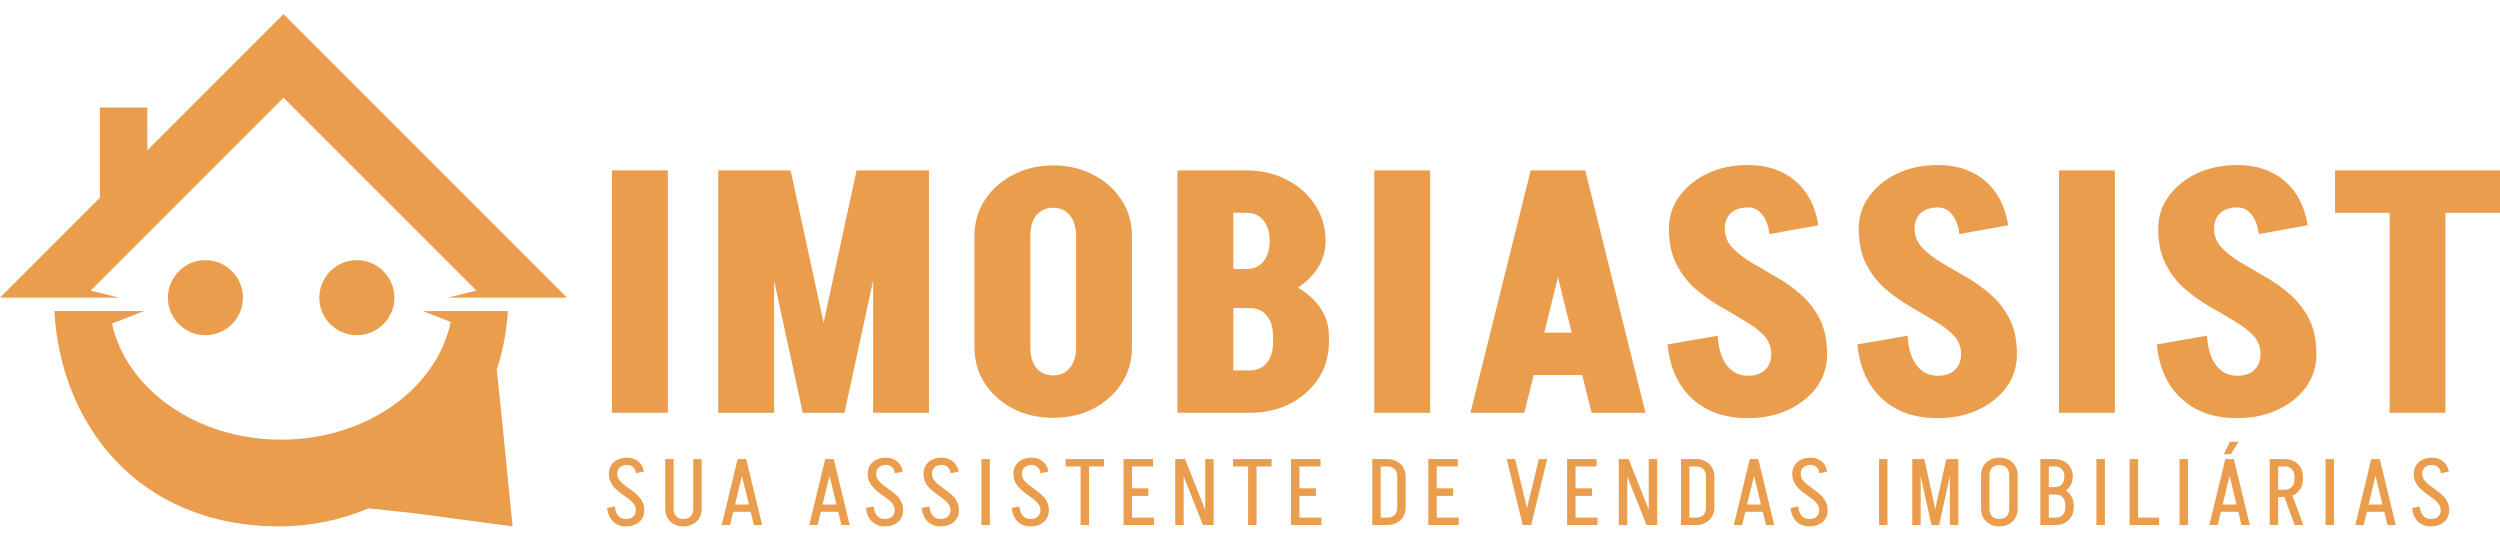
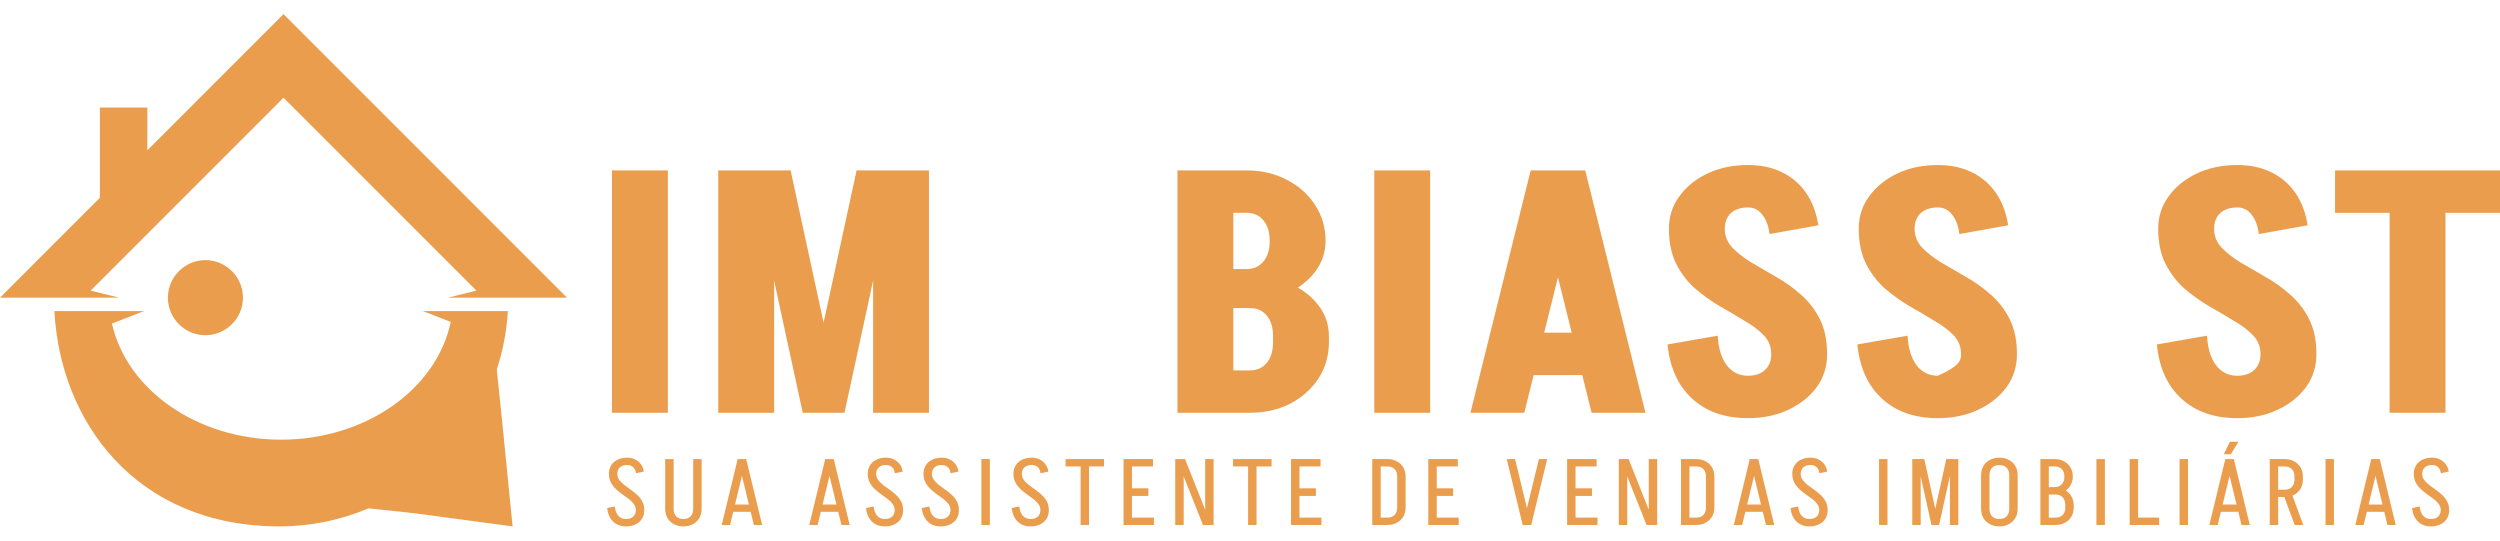
<svg xmlns="http://www.w3.org/2000/svg" width="148" height="32" viewBox="0 0 148 32" fill="none">
  <path d="M138.235 12.599V10.088H148V12.599H138.235ZM141.464 24.436V10.088H144.772V24.436H141.464Z" fill="#EB9D4E" />
  <path d="M133.823 20.969C133.823 20.531 133.677 20.159 133.384 19.853C133.092 19.547 132.714 19.262 132.249 18.996C131.797 18.717 131.312 18.431 130.794 18.139C130.276 17.834 129.784 17.482 129.319 17.083C128.867 16.684 128.495 16.2 128.203 15.628C127.911 15.057 127.765 14.36 127.765 13.536H131.073C131.073 13.961 131.219 14.333 131.511 14.652C131.803 14.957 132.175 15.25 132.627 15.529C133.092 15.794 133.584 16.08 134.102 16.386C134.62 16.678 135.105 17.023 135.557 17.422C136.022 17.82 136.4 18.305 136.692 18.877C136.985 19.448 137.131 20.145 137.131 20.969H133.823ZM127.765 13.556C127.765 12.825 127.971 12.181 128.383 11.623C128.794 11.052 129.352 10.6 130.056 10.268C130.761 9.936 131.558 9.77 132.448 9.77V12.28C132.023 12.28 131.684 12.393 131.432 12.619C131.192 12.845 131.073 13.157 131.073 13.556H127.765ZM137.131 20.969C137.131 21.7 136.925 22.351 136.513 22.922C136.101 23.48 135.543 23.925 134.839 24.257C134.135 24.589 133.338 24.755 132.448 24.755V22.244C132.873 22.244 133.205 22.131 133.444 21.906C133.697 21.68 133.823 21.368 133.823 20.969H137.131ZM133.723 13.855C133.657 13.35 133.511 12.965 133.285 12.699C133.072 12.42 132.793 12.28 132.448 12.28V9.77C133.205 9.77 133.869 9.909 134.441 10.188C135.025 10.467 135.503 10.872 135.875 11.404C136.247 11.935 136.493 12.579 136.613 13.337L133.723 13.855ZM130.654 19.873C130.694 20.617 130.874 21.201 131.192 21.627C131.511 22.038 131.93 22.244 132.448 22.244V24.755C131.079 24.755 129.977 24.37 129.14 23.599C128.303 22.829 127.818 21.759 127.685 20.391L130.654 19.873Z" fill="#EB9D4E" />
-   <path d="M121.893 24.436V10.088H125.201V24.436H121.893Z" fill="#EB9D4E" />
-   <path d="M116.095 20.969C116.095 20.531 115.949 20.159 115.656 19.853C115.364 19.547 114.986 19.262 114.521 18.996C114.069 18.717 113.584 18.431 113.066 18.139C112.548 17.834 112.056 17.482 111.591 17.083C111.139 16.684 110.767 16.2 110.475 15.628C110.183 15.057 110.037 14.36 110.037 13.536H113.345C113.345 13.961 113.491 14.333 113.783 14.652C114.075 14.957 114.447 15.25 114.899 15.529C115.364 15.794 115.856 16.08 116.374 16.386C116.892 16.678 117.377 17.023 117.829 17.422C118.294 17.82 118.672 18.305 118.964 18.877C119.257 19.448 119.403 20.145 119.403 20.969H116.095ZM110.037 13.556C110.037 12.825 110.243 12.181 110.655 11.623C111.066 11.052 111.624 10.6 112.328 10.268C113.033 9.936 113.83 9.77 114.72 9.77V12.28C114.295 12.28 113.956 12.393 113.703 12.619C113.464 12.845 113.345 13.157 113.345 13.556H110.037ZM119.403 20.969C119.403 21.7 119.197 22.351 118.785 22.922C118.373 23.48 117.815 23.925 117.111 24.257C116.407 24.589 115.61 24.755 114.72 24.755V22.244C115.145 22.244 115.477 22.131 115.716 21.906C115.969 21.68 116.095 21.368 116.095 20.969H119.403ZM115.995 13.855C115.929 13.35 115.783 12.965 115.557 12.699C115.344 12.42 115.065 12.28 114.72 12.28V9.77C115.477 9.77 116.141 9.909 116.713 10.188C117.297 10.467 117.775 10.872 118.147 11.404C118.519 11.935 118.765 12.579 118.885 13.337L115.995 13.855ZM112.926 19.873C112.966 20.617 113.145 21.201 113.464 21.627C113.783 22.038 114.202 22.244 114.72 22.244V24.755C113.351 24.755 112.249 24.37 111.412 23.599C110.575 22.829 110.09 21.759 109.957 20.391L112.926 19.873Z" fill="#EB9D4E" />
+   <path d="M116.095 20.969C116.095 20.531 115.949 20.159 115.656 19.853C115.364 19.547 114.986 19.262 114.521 18.996C114.069 18.717 113.584 18.431 113.066 18.139C112.548 17.834 112.056 17.482 111.591 17.083C111.139 16.684 110.767 16.2 110.475 15.628C110.183 15.057 110.037 14.36 110.037 13.536H113.345C113.345 13.961 113.491 14.333 113.783 14.652C114.075 14.957 114.447 15.25 114.899 15.529C115.364 15.794 115.856 16.08 116.374 16.386C116.892 16.678 117.377 17.023 117.829 17.422C118.294 17.82 118.672 18.305 118.964 18.877C119.257 19.448 119.403 20.145 119.403 20.969H116.095ZM110.037 13.556C110.037 12.825 110.243 12.181 110.655 11.623C111.066 11.052 111.624 10.6 112.328 10.268C113.033 9.936 113.83 9.77 114.72 9.77V12.28C114.295 12.28 113.956 12.393 113.703 12.619C113.464 12.845 113.345 13.157 113.345 13.556H110.037ZM119.403 20.969C119.403 21.7 119.197 22.351 118.785 22.922C118.373 23.48 117.815 23.925 117.111 24.257C116.407 24.589 115.61 24.755 114.72 24.755V22.244C115.969 21.68 116.095 21.368 116.095 20.969H119.403ZM115.995 13.855C115.929 13.35 115.783 12.965 115.557 12.699C115.344 12.42 115.065 12.28 114.72 12.28V9.77C115.477 9.77 116.141 9.909 116.713 10.188C117.297 10.467 117.775 10.872 118.147 11.404C118.519 11.935 118.765 12.579 118.885 13.337L115.995 13.855ZM112.926 19.873C112.966 20.617 113.145 21.201 113.464 21.627C113.783 22.038 114.202 22.244 114.72 22.244V24.755C113.351 24.755 112.249 24.37 111.412 23.599C110.575 22.829 110.09 21.759 109.957 20.391L112.926 19.873Z" fill="#EB9D4E" />
  <path d="M104.857 20.969C104.857 20.531 104.71 20.159 104.418 19.853C104.126 19.547 103.747 19.262 103.282 18.996C102.831 18.717 102.346 18.431 101.828 18.139C101.309 17.834 100.818 17.482 100.353 17.083C99.901 16.684 99.529 16.2 99.237 15.628C98.945 15.057 98.799 14.36 98.799 13.536H102.106C102.106 13.961 102.253 14.333 102.545 14.652C102.837 14.957 103.209 15.25 103.661 15.529C104.126 15.794 104.617 16.08 105.136 16.386C105.654 16.678 106.139 17.023 106.59 17.422C107.055 17.82 107.434 18.305 107.726 18.877C108.018 19.448 108.165 20.145 108.165 20.969H104.857ZM98.799 13.556C98.799 12.825 99.004 12.181 99.416 11.623C99.828 11.052 100.386 10.6 101.09 10.268C101.794 9.936 102.591 9.77 103.482 9.77V12.28C103.056 12.28 102.718 12.393 102.465 12.619C102.226 12.845 102.106 13.157 102.106 13.556H98.799ZM108.165 20.969C108.165 21.7 107.959 22.351 107.547 22.922C107.135 23.48 106.577 23.925 105.873 24.257C105.169 24.589 104.372 24.755 103.482 24.755V22.244C103.907 22.244 104.239 22.131 104.478 21.906C104.73 21.68 104.857 21.368 104.857 20.969H108.165ZM104.757 13.855C104.69 13.35 104.544 12.965 104.318 12.699C104.106 12.42 103.827 12.28 103.482 12.28V9.77C104.239 9.77 104.903 9.909 105.474 10.188C106.059 10.467 106.537 10.872 106.909 11.404C107.281 11.935 107.527 12.579 107.646 13.337L104.757 13.855ZM101.688 19.873C101.728 20.617 101.907 21.201 102.226 21.627C102.545 22.038 102.963 22.244 103.482 22.244V24.755C102.113 24.755 101.01 24.37 100.173 23.599C99.337 22.829 98.852 21.759 98.719 20.391L101.688 19.873Z" fill="#EB9D4E" />
  <path d="M90.099 22.205V19.694H95.2V22.205H90.099ZM93.805 10.088L90.238 24.436H87.05L90.617 10.088H93.805ZM93.845 10.088L97.412 24.436H94.224L90.657 10.088H93.845Z" fill="#EB9D4E" />
  <path d="M81.357 24.436V10.088H84.665V24.436H81.357Z" fill="#EB9D4E" />
  <path d="M73.791 17.84V15.927C74.216 15.927 74.548 15.781 74.787 15.489C75.04 15.197 75.166 14.785 75.166 14.253H78.474C78.474 14.931 78.268 15.542 77.856 16.087C77.444 16.631 76.886 17.063 76.182 17.382C75.478 17.688 74.681 17.84 73.791 17.84ZM72.814 24.436V21.926H74.01V24.436H72.814ZM72.814 18.239V15.927H73.99V18.239H72.814ZM75.365 20.271V19.893H78.673V20.271H75.365ZM75.365 19.913C75.365 19.381 75.239 18.97 74.987 18.677C74.747 18.385 74.415 18.239 73.99 18.239V16.326C74.88 16.326 75.677 16.485 76.381 16.804C77.085 17.11 77.644 17.535 78.055 18.079C78.467 18.611 78.673 19.222 78.673 19.913H75.365ZM72.814 12.599V10.088H73.811V12.599H72.814ZM78.474 14.273H75.166C75.166 13.742 75.04 13.33 74.787 13.038C74.548 12.745 74.216 12.599 73.791 12.599V10.088C74.681 10.088 75.478 10.274 76.182 10.646C76.886 11.005 77.444 11.503 77.856 12.141C78.268 12.765 78.474 13.476 78.474 14.273ZM78.673 20.252C78.673 21.049 78.467 21.766 78.055 22.404C77.644 23.028 77.085 23.526 76.381 23.898C75.677 24.257 74.88 24.436 73.99 24.436V21.926C74.415 21.926 74.747 21.779 74.987 21.487C75.239 21.195 75.365 20.783 75.365 20.252H78.673ZM69.706 24.436V10.088H73.014V24.436H69.706Z" fill="#EB9D4E" />
-   <path d="M63.705 20.571V13.935H67.013V20.571H63.705ZM57.687 20.571V13.935H60.995V20.571H57.687ZM67.013 13.974H63.705C63.705 13.443 63.578 13.031 63.326 12.739C63.087 12.447 62.755 12.3 62.33 12.3V9.79C63.22 9.79 64.017 9.976 64.721 10.348C65.425 10.706 65.983 11.204 66.395 11.842C66.807 12.466 67.013 13.177 67.013 13.974ZM57.687 13.974C57.687 13.177 57.892 12.466 58.304 11.842C58.716 11.204 59.274 10.706 59.978 10.348C60.682 9.976 61.48 9.79 62.37 9.79V12.3C61.944 12.3 61.606 12.447 61.353 12.739C61.114 13.031 60.995 13.443 60.995 13.974H57.687ZM67.013 20.551C67.013 21.348 66.807 22.065 66.395 22.703C65.983 23.327 65.425 23.826 64.721 24.197C64.017 24.556 63.22 24.735 62.33 24.735V22.225C62.755 22.225 63.087 22.078 63.326 21.786C63.578 21.494 63.705 21.082 63.705 20.551H67.013ZM57.687 20.551H60.995C60.995 21.082 61.114 21.494 61.353 21.786C61.606 22.078 61.944 22.225 62.37 22.225V24.735C61.48 24.735 60.682 24.556 59.978 24.197C59.274 23.826 58.716 23.327 58.304 22.703C57.892 22.065 57.687 21.348 57.687 20.551Z" fill="#EB9D4E" />
  <path d="M47.602 24.436L50.71 10.088H53.102L49.993 24.436H47.602ZM47.522 24.436L44.413 10.088H46.804L49.913 24.436H47.522ZM42.52 24.436V10.088H45.828V24.436H42.52ZM51.687 24.436V10.088H54.995V24.436H51.687Z" fill="#EB9D4E" />
  <path d="M36.229 24.436V10.088H39.537V24.436H36.229Z" fill="#EB9D4E" />
  <path d="M144.492 30.205C144.492 30.068 144.453 29.948 144.376 29.845C144.3 29.738 144.201 29.638 144.08 29.546C143.959 29.454 143.83 29.36 143.69 29.264C143.555 29.168 143.427 29.063 143.306 28.948C143.186 28.834 143.087 28.705 143.01 28.561C142.933 28.413 142.895 28.243 142.895 28.051H143.394C143.394 28.184 143.433 28.304 143.509 28.411C143.586 28.515 143.685 28.614 143.806 28.71C143.926 28.802 144.055 28.896 144.19 28.992C144.329 29.088 144.459 29.194 144.579 29.308C144.7 29.419 144.799 29.548 144.876 29.695C144.953 29.839 144.991 30.009 144.991 30.205H144.492ZM142.895 28.062C142.895 27.86 142.941 27.686 143.032 27.542C143.123 27.398 143.251 27.288 143.416 27.21C143.581 27.133 143.769 27.094 143.981 27.094V27.526C143.798 27.526 143.654 27.573 143.548 27.669C143.445 27.765 143.394 27.896 143.394 28.062H142.895ZM144.991 30.194C144.991 30.393 144.945 30.566 144.854 30.714C144.762 30.858 144.634 30.969 144.47 31.046C144.309 31.124 144.12 31.162 143.905 31.162V30.725C144.087 30.725 144.23 30.679 144.333 30.587C144.439 30.491 144.492 30.36 144.492 30.194H144.991ZM144.497 28.013C144.479 27.847 144.42 27.725 144.322 27.647C144.226 27.566 144.113 27.526 143.981 27.526V27.094C144.153 27.094 144.309 27.129 144.448 27.199C144.587 27.269 144.702 27.365 144.794 27.487C144.885 27.609 144.942 27.753 144.964 27.919L144.497 28.013ZM143.246 29.983C143.268 30.216 143.336 30.398 143.449 30.531C143.566 30.66 143.718 30.725 143.905 30.725V31.162C143.594 31.162 143.339 31.066 143.142 30.875C142.948 30.683 142.831 30.417 142.791 30.077L143.246 29.983Z" fill="#EB9D4E" />
  <path d="M139.989 30.299V29.867H141.394V30.299H139.989ZM140.872 27.177L139.928 31.079H139.435L140.378 27.177H140.872ZM140.883 27.177L141.827 31.079H141.339L140.389 27.177H140.883Z" fill="#EB9D4E" />
  <path d="M137.671 31.079V27.177H138.17V31.079H137.671Z" fill="#EB9D4E" />
  <path d="M135.844 31.079L135.141 29.175H135.652L136.354 31.079H135.844ZM134.691 29.424V28.992H135.251V29.424H134.691ZM134.691 27.614V27.177H135.251V27.614H134.691ZM135.833 28.395V28.206H136.332V28.395H135.833ZM136.332 28.212H135.833C135.833 28.02 135.78 27.872 135.674 27.769C135.571 27.666 135.429 27.614 135.246 27.614V27.177C135.462 27.177 135.65 27.221 135.811 27.31C135.976 27.395 136.104 27.516 136.195 27.675C136.287 27.83 136.332 28.009 136.332 28.212ZM136.332 28.389C136.332 28.592 136.287 28.773 136.195 28.931C136.104 29.087 135.976 29.208 135.811 29.297C135.65 29.382 135.462 29.424 135.246 29.424V28.992C135.429 28.992 135.571 28.939 135.674 28.832C135.78 28.725 135.833 28.577 135.833 28.389H136.332ZM134.368 31.079V27.177H134.867V31.079H134.368Z" fill="#EB9D4E" />
  <path d="M131.348 30.299V29.867H132.753V30.299H131.348ZM132.232 27.176L131.288 31.079H130.794L131.738 27.176H132.232ZM132.243 27.176L133.187 31.079H132.698L131.749 27.176H132.243ZM132.067 26.889H131.65L132.007 26.152H132.517L132.067 26.889Z" fill="#EB9D4E" />
  <path d="M129.03 31.079V27.177H129.53V31.079H129.03Z" fill="#EB9D4E" />
  <path d="M126.41 31.079V30.642H127.82V31.079H126.41ZM126.075 31.079V27.177H126.575V31.079H126.075Z" fill="#EB9D4E" />
  <path d="M124.109 31.079V27.177H124.609V31.079H124.109Z" fill="#EB9D4E" />
  <path d="M121.63 29.247V28.837C121.813 28.837 121.955 28.782 122.058 28.671C122.16 28.561 122.211 28.406 122.211 28.206H122.711C122.711 28.406 122.663 28.585 122.568 28.743C122.477 28.898 122.349 29.022 122.184 29.114C122.019 29.203 121.835 29.247 121.63 29.247ZM121.152 31.079V30.642H121.685V31.079H121.152ZM121.152 29.275V28.837H121.685V29.275H121.152ZM122.266 30.044V29.911H122.766V30.044H122.266ZM122.266 29.917C122.266 29.714 122.215 29.557 122.113 29.446C122.01 29.332 121.867 29.275 121.685 29.275V28.865C121.889 28.865 122.074 28.911 122.239 29.003C122.403 29.096 122.531 29.221 122.623 29.38C122.718 29.539 122.766 29.718 122.766 29.917H122.266ZM121.152 27.614V27.177H121.63V27.614H121.152ZM122.711 28.212H122.211C122.211 28.02 122.16 27.872 122.058 27.769C121.955 27.666 121.813 27.614 121.63 27.614V27.177C121.842 27.177 122.028 27.221 122.189 27.31C122.354 27.395 122.482 27.516 122.574 27.675C122.665 27.83 122.711 28.009 122.711 28.212ZM122.766 30.039C122.766 30.245 122.72 30.426 122.628 30.581C122.537 30.736 122.409 30.858 122.244 30.947C122.083 31.035 121.897 31.079 121.685 31.079V30.642C121.867 30.642 122.01 30.59 122.113 30.487C122.215 30.38 122.266 30.23 122.266 30.039H122.766ZM120.79 31.079V27.177H121.289V31.079H120.79Z" fill="#EB9D4E" />
  <path d="M118.947 30.127V28.123H119.446V30.127H118.947ZM117.279 30.127V28.123H117.778V30.127H117.279ZM119.446 28.129H118.947C118.947 27.937 118.894 27.789 118.788 27.686C118.685 27.583 118.543 27.531 118.36 27.531V27.094C118.576 27.094 118.764 27.138 118.925 27.227C119.09 27.311 119.218 27.433 119.309 27.592C119.401 27.747 119.446 27.926 119.446 28.129ZM117.279 28.129C117.279 27.926 117.325 27.747 117.416 27.592C117.507 27.433 117.636 27.311 117.8 27.227C117.965 27.138 118.153 27.094 118.365 27.094V27.531C118.182 27.531 118.038 27.583 117.932 27.686C117.829 27.789 117.778 27.937 117.778 28.129H117.279ZM119.446 30.122C119.446 30.328 119.401 30.509 119.309 30.664C119.218 30.819 119.09 30.941 118.925 31.029C118.764 31.118 118.576 31.162 118.36 31.162V30.725C118.543 30.725 118.685 30.673 118.788 30.57C118.894 30.463 118.947 30.314 118.947 30.122H119.446ZM117.279 30.122H117.778C117.778 30.314 117.829 30.463 117.932 30.57C118.038 30.673 118.182 30.725 118.365 30.725V31.162C118.153 31.162 117.965 31.118 117.8 31.029C117.636 30.941 117.507 30.819 117.416 30.664C117.325 30.509 117.279 30.328 117.279 30.122Z" fill="#EB9D4E" />
  <path d="M114.358 31.079L115.22 27.177H115.654L114.797 31.079H114.358ZM114.342 31.079L113.48 27.177H113.919L114.776 31.079H114.342ZM113.206 31.079V27.177H113.705V31.079H113.206ZM115.434 31.079V27.177H115.933V31.079H115.434Z" fill="#EB9D4E" />
  <path d="M111.24 31.079V27.177H111.739V31.079H111.24Z" fill="#EB9D4E" />
  <path d="M107.699 30.205C107.699 30.068 107.661 29.948 107.584 29.845C107.507 29.738 107.408 29.638 107.288 29.546C107.167 29.454 107.037 29.36 106.898 29.264C106.763 29.168 106.635 29.063 106.514 28.948C106.393 28.834 106.294 28.705 106.218 28.561C106.141 28.413 106.102 28.243 106.102 28.051H106.602C106.602 28.184 106.64 28.304 106.717 28.411C106.794 28.515 106.893 28.614 107.013 28.71C107.134 28.802 107.262 28.896 107.397 28.992C107.536 29.088 107.666 29.194 107.787 29.308C107.908 29.419 108.007 29.548 108.083 29.695C108.16 29.839 108.199 30.009 108.199 30.205H107.699ZM106.102 28.062C106.102 27.86 106.148 27.686 106.24 27.542C106.331 27.398 106.459 27.288 106.624 27.21C106.788 27.133 106.977 27.094 107.189 27.094V27.526C107.006 27.526 106.861 27.573 106.755 27.669C106.653 27.765 106.602 27.896 106.602 28.062H106.102ZM108.199 30.194C108.199 30.393 108.153 30.566 108.061 30.714C107.97 30.858 107.842 30.969 107.677 31.046C107.516 31.124 107.328 31.162 107.112 31.162V30.725C107.295 30.725 107.438 30.679 107.54 30.587C107.646 30.491 107.699 30.36 107.699 30.194H108.199ZM107.705 28.013C107.686 27.847 107.628 27.725 107.529 27.647C107.434 27.566 107.321 27.526 107.189 27.526V27.094C107.361 27.094 107.516 27.129 107.655 27.199C107.794 27.269 107.91 27.365 108.001 27.487C108.092 27.609 108.149 27.753 108.171 27.919L107.705 28.013ZM106.454 29.983C106.475 30.216 106.543 30.398 106.657 30.531C106.774 30.66 106.925 30.725 107.112 30.725V31.162C106.801 31.162 106.547 31.066 106.349 30.875C106.155 30.683 106.038 30.417 105.998 30.077L106.454 29.983Z" fill="#EB9D4E" />
  <path d="M103.196 30.299V29.867H104.601V30.299H103.196ZM104.08 27.177L103.136 31.079H102.642L103.586 27.177H104.08ZM104.091 27.177L105.035 31.079H104.546L103.597 27.177H104.091Z" fill="#EB9D4E" />
  <path d="M100.992 30.044V28.212H101.491V30.044H100.992ZM99.867 31.079V30.642H100.41V31.079H99.867ZM99.867 27.614V27.177H100.41V27.614H99.867ZM99.867 27.614V27.177H100.41V27.614H99.867ZM101.491 28.212H100.992C100.992 28.02 100.941 27.872 100.838 27.769C100.736 27.666 100.593 27.614 100.41 27.614V27.177C100.622 27.177 100.809 27.221 100.97 27.31C101.134 27.395 101.263 27.516 101.354 27.675C101.445 27.83 101.491 28.009 101.491 28.212ZM101.491 30.039C101.491 30.245 101.445 30.426 101.354 30.581C101.263 30.736 101.134 30.858 100.97 30.947C100.809 31.035 100.622 31.079 100.41 31.079V30.642C100.593 30.642 100.736 30.59 100.838 30.487C100.941 30.38 100.992 30.23 100.992 30.039H101.491ZM99.516 31.079V27.177H100.015V31.079H99.516Z" fill="#EB9D4E" />
  <path d="M97.474 31.079L95.927 27.177H96.415L97.963 31.079H97.474ZM95.834 31.079V27.177H96.333V31.079H95.834ZM97.606 31.079V27.177H98.105V31.079H97.606Z" fill="#EB9D4E" />
  <path d="M93.053 31.079V30.642H94.573V31.079H93.053ZM93.135 29.358V28.909H94.244V29.358H93.135ZM92.773 27.177H93.272V31.079H92.773V27.177ZM93.108 27.177H94.518V27.614H93.108V27.177Z" fill="#EB9D4E" />
  <path d="M90.154 31.079L91.103 27.177H91.592L90.648 31.079H90.154ZM90.143 31.079L89.199 27.177H89.693L90.637 31.079H90.143Z" fill="#EB9D4E" />
  <path d="M84.835 31.079V30.642H86.356V31.079H84.835ZM84.918 29.358V28.909H86.026V29.358H84.918ZM84.556 27.177H85.055V31.079H84.556V27.177ZM84.89 27.177H86.301V27.614H84.89V27.177Z" fill="#EB9D4E" />
  <path d="M82.714 30.044V28.212H83.213V30.044H82.714ZM81.589 31.079V30.642H82.132V31.079H81.589ZM81.589 27.614V27.177H82.132V27.614H81.589ZM81.589 27.614V27.177H82.132V27.614H81.589ZM83.213 28.212H82.714C82.714 28.02 82.663 27.872 82.56 27.769C82.458 27.666 82.315 27.614 82.132 27.614V27.177C82.344 27.177 82.531 27.221 82.692 27.31C82.857 27.395 82.985 27.516 83.076 27.675C83.168 27.83 83.213 28.009 83.213 28.212ZM83.213 30.039C83.213 30.245 83.168 30.426 83.076 30.581C82.985 30.736 82.857 30.858 82.692 30.947C82.531 31.035 82.344 31.079 82.132 31.079V30.642C82.315 30.642 82.458 30.59 82.56 30.487C82.663 30.38 82.714 30.23 82.714 30.039H83.213ZM81.238 31.079V27.177H81.737V31.079H81.238Z" fill="#EB9D4E" />
  <path d="M76.709 31.079V30.642H78.229V31.079H76.709ZM76.791 29.358V28.909H77.9V29.358H76.791ZM76.429 27.177H76.929V31.079H76.429V27.177ZM76.764 27.177H78.174V27.614H76.764V27.177Z" fill="#EB9D4E" />
  <path d="M72.999 27.614V27.177H75.276V27.614H72.999ZM73.888 31.079V27.177H74.387V31.079H73.888Z" fill="#EB9D4E" />
  <path d="M71.215 31.079L69.668 27.177H70.156L71.703 31.079H71.215ZM69.574 31.079V27.177H70.074V31.079H69.574ZM71.347 31.079V27.177H71.846V31.079H71.347Z" fill="#EB9D4E" />
  <path d="M66.793 31.079V30.642H68.313V31.079H66.793ZM66.875 29.358V28.909H67.984V29.358H66.875ZM66.513 27.177H67.013V31.079H66.513V27.177ZM66.848 27.177H68.258V27.614H66.848V27.177Z" fill="#EB9D4E" />
  <path d="M63.083 27.614V27.177H65.36V27.614H63.083ZM63.972 31.079V27.177H64.471V31.079H63.972Z" fill="#EB9D4E" />
  <path d="M61.592 30.205C61.592 30.068 61.553 29.948 61.477 29.845C61.4 29.738 61.301 29.638 61.18 29.546C61.059 29.454 60.93 29.36 60.791 29.264C60.655 29.168 60.527 29.063 60.407 28.948C60.286 28.834 60.187 28.705 60.11 28.561C60.033 28.413 59.995 28.243 59.995 28.051H60.494C60.494 28.184 60.533 28.304 60.609 28.411C60.686 28.515 60.785 28.614 60.906 28.71C61.027 28.802 61.155 28.896 61.29 28.992C61.429 29.088 61.559 29.194 61.68 29.308C61.8 29.419 61.899 29.548 61.976 29.695C62.053 29.839 62.091 30.009 62.091 30.205H61.592ZM59.995 28.062C59.995 27.86 60.041 27.686 60.132 27.542C60.224 27.398 60.352 27.288 60.516 27.21C60.681 27.133 60.869 27.094 61.081 27.094V27.526C60.898 27.526 60.754 27.573 60.648 27.669C60.545 27.765 60.494 27.896 60.494 28.062H59.995ZM62.091 30.194C62.091 30.393 62.045 30.566 61.954 30.714C61.862 30.858 61.734 30.969 61.57 31.046C61.409 31.124 61.221 31.162 61.005 31.162V30.725C61.188 30.725 61.33 30.679 61.433 30.587C61.539 30.491 61.592 30.36 61.592 30.194H62.091ZM61.597 28.013C61.579 27.847 61.52 27.725 61.422 27.647C61.327 27.566 61.213 27.526 61.081 27.526V27.094C61.253 27.094 61.409 27.129 61.548 27.199C61.687 27.269 61.802 27.365 61.894 27.487C61.985 27.609 62.042 27.753 62.064 27.919L61.597 28.013ZM60.346 29.983C60.368 30.216 60.436 30.398 60.549 30.531C60.666 30.66 60.818 30.725 61.005 30.725V31.162C60.694 31.162 60.439 31.066 60.242 30.875C60.048 30.683 59.931 30.417 59.891 30.077L60.346 29.983Z" fill="#EB9D4E" />
  <path d="M58.099 31.079V27.177H58.599V31.079H58.099Z" fill="#EB9D4E" />
  <path d="M56.269 30.205C56.269 30.068 56.23 29.948 56.153 29.845C56.077 29.738 55.978 29.638 55.857 29.546C55.736 29.454 55.606 29.36 55.467 29.264C55.332 29.168 55.204 29.063 55.083 28.948C54.962 28.834 54.864 28.705 54.787 28.561C54.71 28.413 54.672 28.243 54.672 28.051H55.171C55.171 28.184 55.209 28.304 55.286 28.411C55.363 28.515 55.462 28.614 55.583 28.71C55.703 28.802 55.831 28.896 55.967 28.992C56.106 29.088 56.236 29.194 56.356 29.308C56.477 29.419 56.576 29.548 56.653 29.695C56.73 29.839 56.768 30.009 56.768 30.205H56.269ZM54.672 28.062C54.672 27.86 54.717 27.686 54.809 27.542C54.9 27.398 55.028 27.288 55.193 27.21C55.358 27.133 55.546 27.094 55.758 27.094V27.526C55.575 27.526 55.431 27.573 55.325 27.669C55.222 27.765 55.171 27.896 55.171 28.062H54.672ZM56.768 30.194C56.768 30.393 56.722 30.566 56.631 30.714C56.539 30.858 56.411 30.969 56.247 31.046C56.086 31.124 55.897 31.162 55.681 31.162V30.725C55.864 30.725 56.007 30.679 56.109 30.587C56.215 30.491 56.269 30.36 56.269 30.194H56.768ZM56.274 28.013C56.256 27.847 56.197 27.725 56.098 27.647C56.003 27.566 55.89 27.526 55.758 27.526V27.094C55.93 27.094 56.086 27.129 56.225 27.199C56.364 27.269 56.479 27.365 56.57 27.487C56.662 27.609 56.718 27.753 56.74 27.919L56.274 28.013ZM55.023 29.983C55.045 30.216 55.112 30.398 55.226 30.531C55.343 30.66 55.495 30.725 55.681 30.725V31.162C55.37 31.162 55.116 31.066 54.919 30.875C54.725 30.683 54.608 30.417 54.567 30.077L55.023 29.983Z" fill="#EB9D4E" />
  <path d="M52.967 30.205C52.967 30.068 52.928 29.948 52.852 29.845C52.775 29.738 52.676 29.638 52.555 29.546C52.434 29.454 52.305 29.36 52.166 29.264C52.03 29.168 51.902 29.063 51.782 28.948C51.661 28.834 51.562 28.705 51.485 28.561C51.408 28.413 51.37 28.243 51.37 28.051H51.869C51.869 28.184 51.908 28.304 51.984 28.411C52.061 28.515 52.16 28.614 52.281 28.71C52.402 28.802 52.53 28.896 52.665 28.992C52.804 29.088 52.934 29.194 53.055 29.308C53.175 29.419 53.274 29.548 53.351 29.695C53.428 29.839 53.466 30.009 53.466 30.205H52.967ZM51.37 28.062C51.37 27.86 51.416 27.686 51.507 27.542C51.599 27.398 51.727 27.288 51.891 27.21C52.056 27.133 52.244 27.094 52.456 27.094V27.526C52.273 27.526 52.129 27.573 52.023 27.669C51.92 27.765 51.869 27.896 51.869 28.062H51.37ZM53.466 30.194C53.466 30.393 53.42 30.566 53.329 30.714C53.237 30.858 53.109 30.969 52.945 31.046C52.784 31.124 52.596 31.162 52.38 31.162V30.725C52.562 30.725 52.705 30.679 52.808 30.587C52.914 30.491 52.967 30.36 52.967 30.194H53.466ZM52.972 28.013C52.954 27.847 52.895 27.725 52.797 27.647C52.702 27.566 52.588 27.526 52.456 27.526V27.094C52.628 27.094 52.784 27.129 52.923 27.199C53.062 27.269 53.177 27.365 53.269 27.487C53.36 27.609 53.417 27.753 53.439 27.919L52.972 28.013ZM51.721 29.983C51.743 30.216 51.811 30.398 51.924 30.531C52.041 30.66 52.193 30.725 52.38 30.725V31.162C52.069 31.162 51.814 31.066 51.617 30.875C51.423 30.683 51.306 30.417 51.266 30.077L51.721 29.983Z" fill="#EB9D4E" />
  <path d="M48.464 30.299V29.867H49.869V30.299H48.464ZM49.347 27.177L48.404 31.079H47.91L48.853 27.177H49.347ZM49.358 27.177L50.302 31.079H49.814L48.864 27.177H49.358Z" fill="#EB9D4E" />
  <path d="M43.28 30.299V29.867H44.685V30.299H43.28ZM44.164 27.177L43.22 31.079H42.726L43.67 27.177H44.164ZM44.175 27.177L45.119 31.079H44.63L43.681 27.177H44.175Z" fill="#EB9D4E" />
  <path d="M41.038 30.133V27.177H41.537V30.133H41.038ZM39.38 30.133V27.177H39.88V30.133H39.38ZM41.537 30.127C41.537 30.33 41.491 30.511 41.4 30.67C41.308 30.825 41.18 30.947 41.016 31.035C40.855 31.12 40.668 31.162 40.456 31.162V30.725C40.639 30.725 40.782 30.673 40.884 30.57C40.986 30.463 41.038 30.315 41.038 30.127H41.537ZM39.38 30.127H39.88C39.88 30.315 39.931 30.463 40.033 30.57C40.139 30.673 40.284 30.725 40.467 30.725V31.162C40.255 31.162 40.066 31.12 39.902 31.035C39.737 30.947 39.609 30.825 39.518 30.67C39.426 30.511 39.38 30.33 39.38 30.127Z" fill="#EB9D4E" />
  <path d="M37.643 30.205C37.643 30.068 37.604 29.948 37.527 29.845C37.45 29.738 37.352 29.638 37.231 29.546C37.11 29.454 36.98 29.36 36.841 29.264C36.706 29.168 36.578 29.063 36.457 28.948C36.337 28.834 36.238 28.705 36.161 28.561C36.084 28.413 36.046 28.243 36.046 28.051H36.545C36.545 28.184 36.584 28.304 36.66 28.411C36.737 28.515 36.836 28.614 36.957 28.71C37.077 28.802 37.205 28.896 37.341 28.992C37.48 29.088 37.61 29.194 37.73 29.308C37.851 29.419 37.95 29.548 38.027 29.695C38.103 29.839 38.142 30.009 38.142 30.205H37.643ZM36.046 28.062C36.046 27.86 36.091 27.686 36.183 27.542C36.274 27.398 36.402 27.288 36.567 27.21C36.732 27.133 36.92 27.094 37.132 27.094V27.526C36.949 27.526 36.805 27.573 36.699 27.669C36.596 27.765 36.545 27.896 36.545 28.062H36.046ZM38.142 30.194C38.142 30.393 38.096 30.566 38.005 30.714C37.913 30.858 37.785 30.969 37.621 31.046C37.46 31.124 37.271 31.162 37.055 31.162V30.725C37.238 30.725 37.381 30.679 37.483 30.587C37.59 30.491 37.643 30.36 37.643 30.194H38.142ZM37.648 28.013C37.63 27.847 37.571 27.725 37.472 27.647C37.377 27.566 37.264 27.526 37.132 27.526V27.094C37.304 27.094 37.46 27.129 37.599 27.199C37.738 27.269 37.853 27.365 37.944 27.487C38.036 27.609 38.093 27.753 38.114 27.919L37.648 28.013ZM36.397 29.983C36.419 30.216 36.486 30.398 36.6 30.531C36.717 30.66 36.869 30.725 37.055 30.725V31.162C36.744 31.162 36.49 31.066 36.293 30.875C36.099 30.683 35.982 30.417 35.941 30.077L36.397 29.983Z" fill="#EB9D4E" />
  <path d="M26.683 19.057L25.035 18.416H26.785H28.973H30.066C29.996 19.617 29.77 20.776 29.409 21.875L29.743 25.096L30.346 31.162L24.463 30.375L21.813 30.095C20.197 30.779 18.419 31.162 16.55 31.162C7.995 31.162 3.556 24.907 3.222 18.416H4.59H6.503H8.528L6.627 19.154C7.5 23.065 11.653 26.028 16.642 26.028C21.678 26.028 25.859 23.011 26.683 19.057Z" fill="#EB9D4E" />
  <path fill-rule="evenodd" clip-rule="evenodd" d="M33.568 17.622L16.784 0.837L8.723 8.899V6.365H5.914V11.707L0 17.622H4.947H4.947H7.05L5.365 17.203L16.784 5.784L28.203 17.203L26.518 17.622H28.622H28.622H33.568Z" fill="#EB9D4E" />
  <path d="M12.159 19.844C13.382 19.844 14.384 18.847 14.384 17.624C14.384 16.401 13.382 15.399 12.159 15.399C10.937 15.399 9.94 16.401 9.94 17.624C9.94 18.847 10.937 19.844 12.159 19.844Z" fill="#EB9D4E" />
-   <path d="M21.124 19.844C22.347 19.844 23.349 18.847 23.349 17.624C23.349 16.401 22.347 15.399 21.124 15.399C19.901 15.399 18.904 16.401 18.904 17.624C18.904 18.847 19.901 19.844 21.124 19.844Z" fill="#EB9D4E" />
</svg>